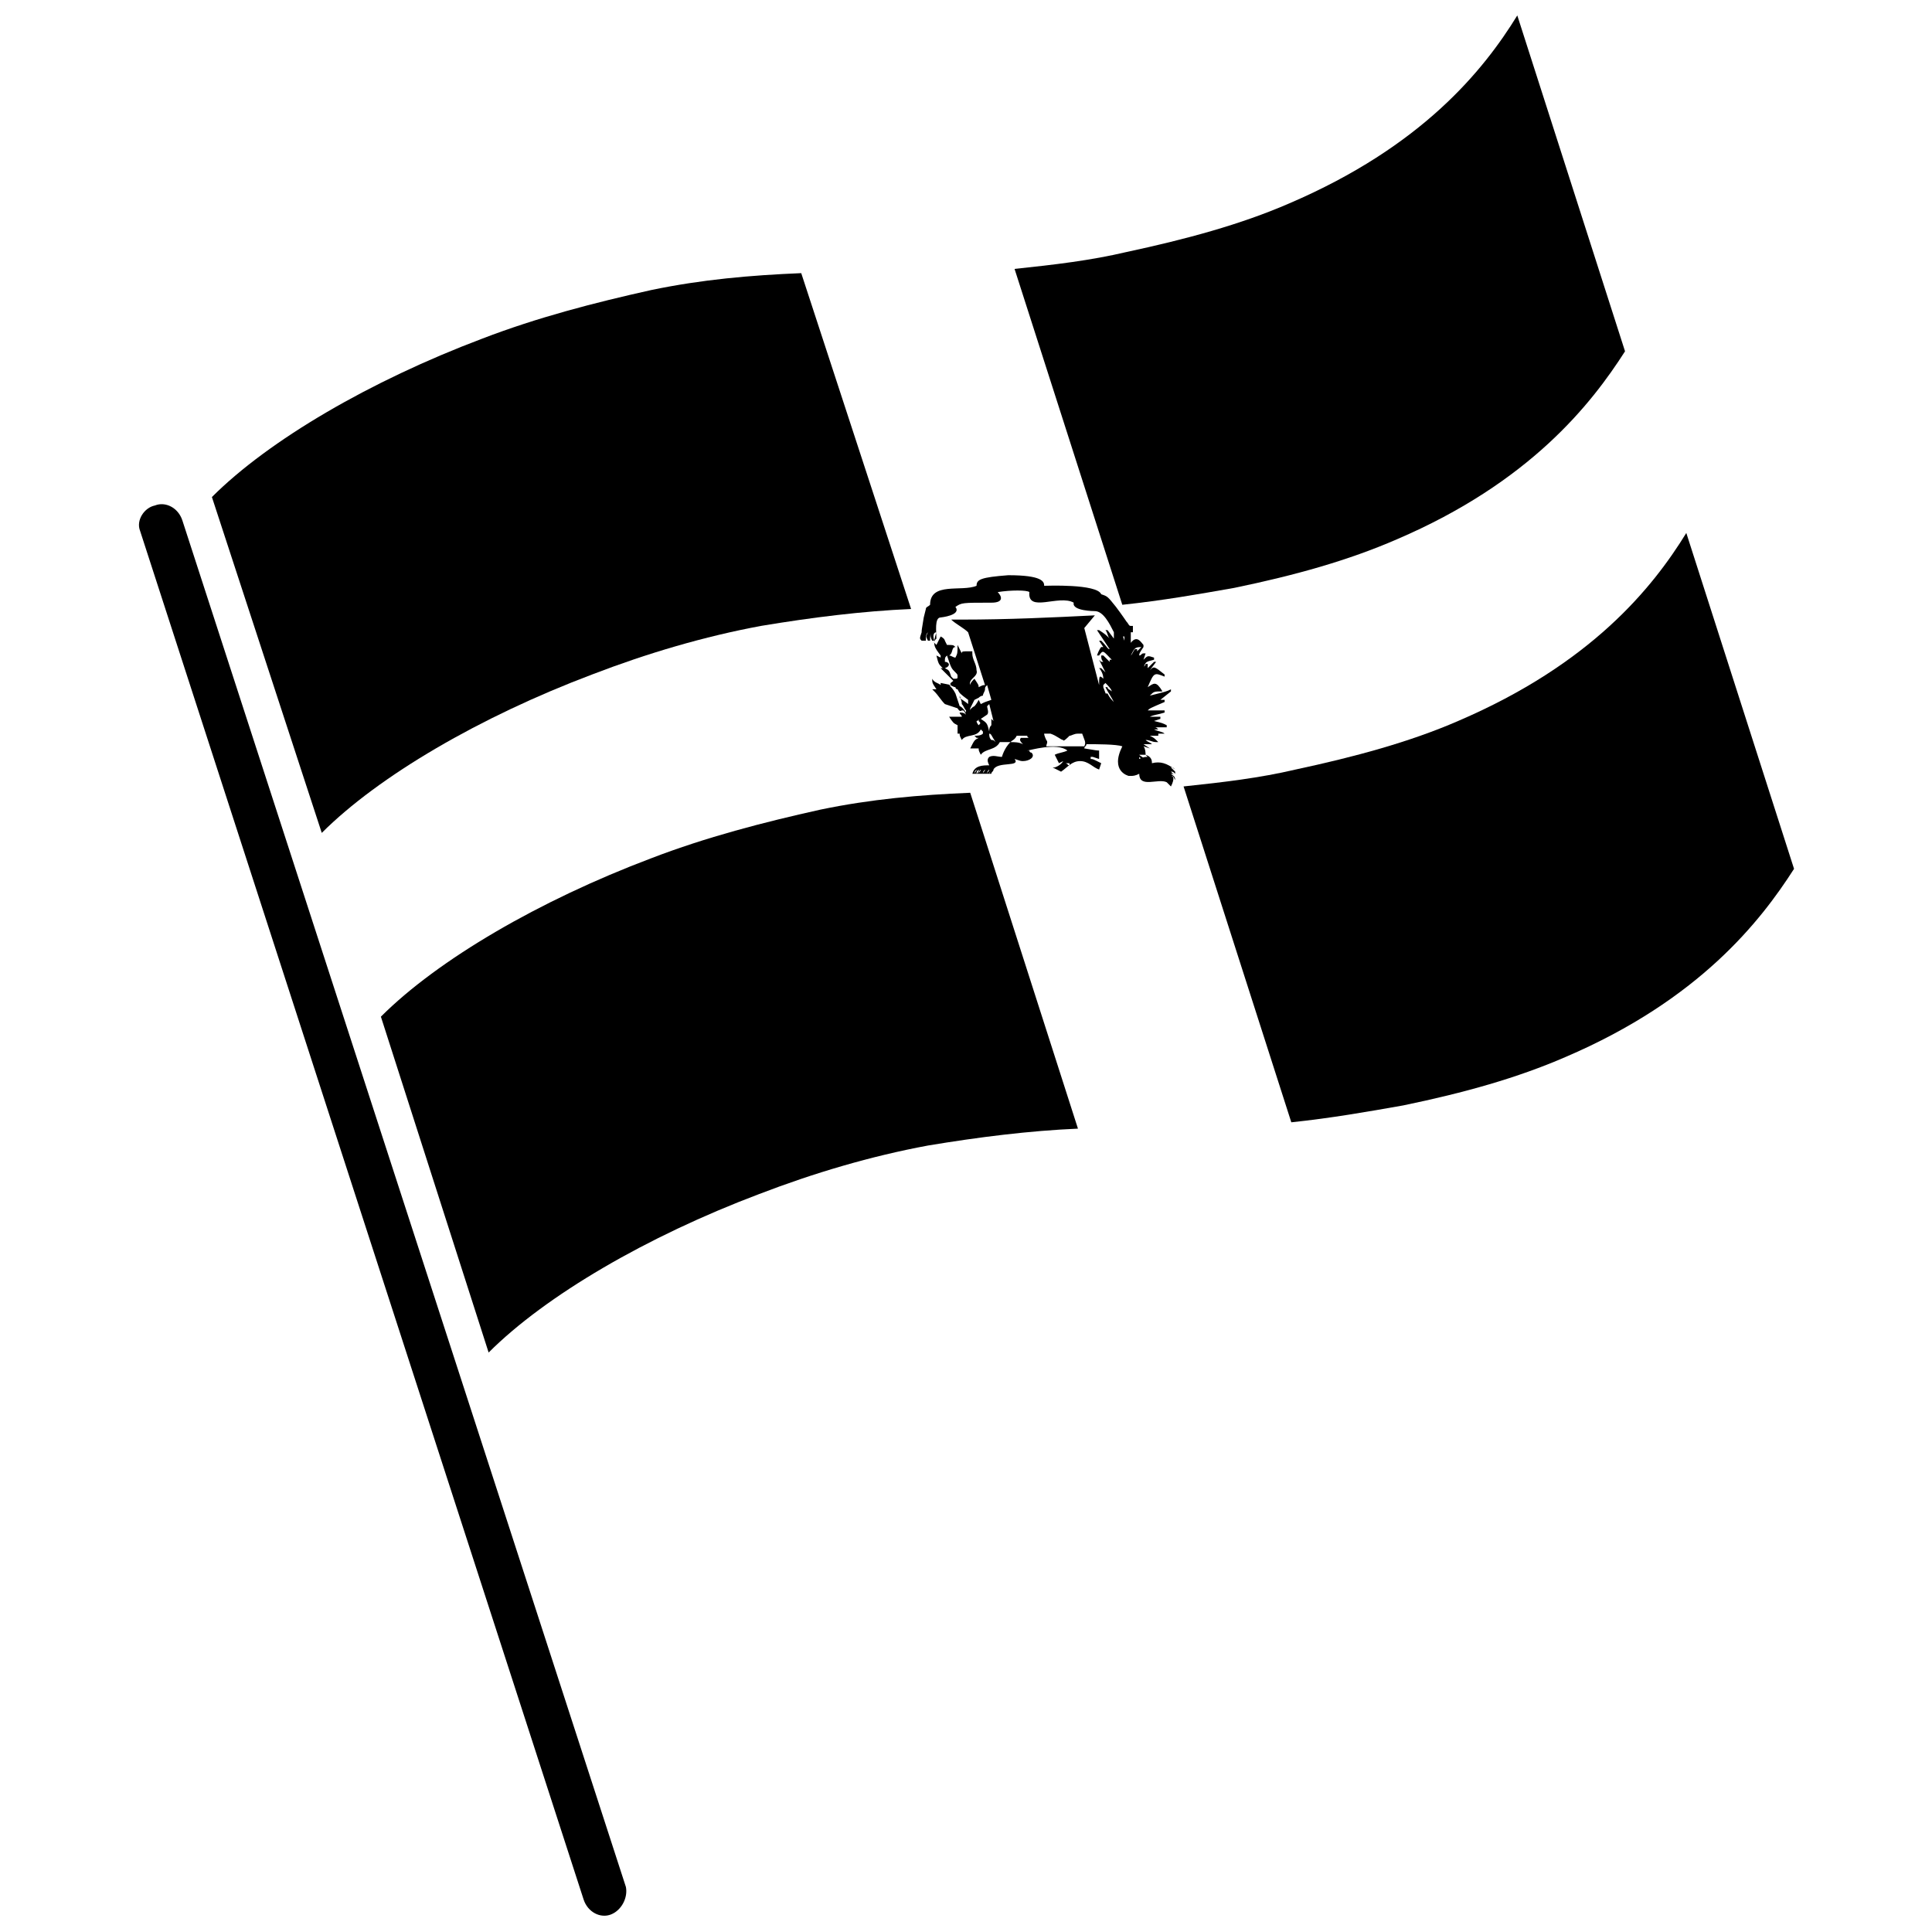
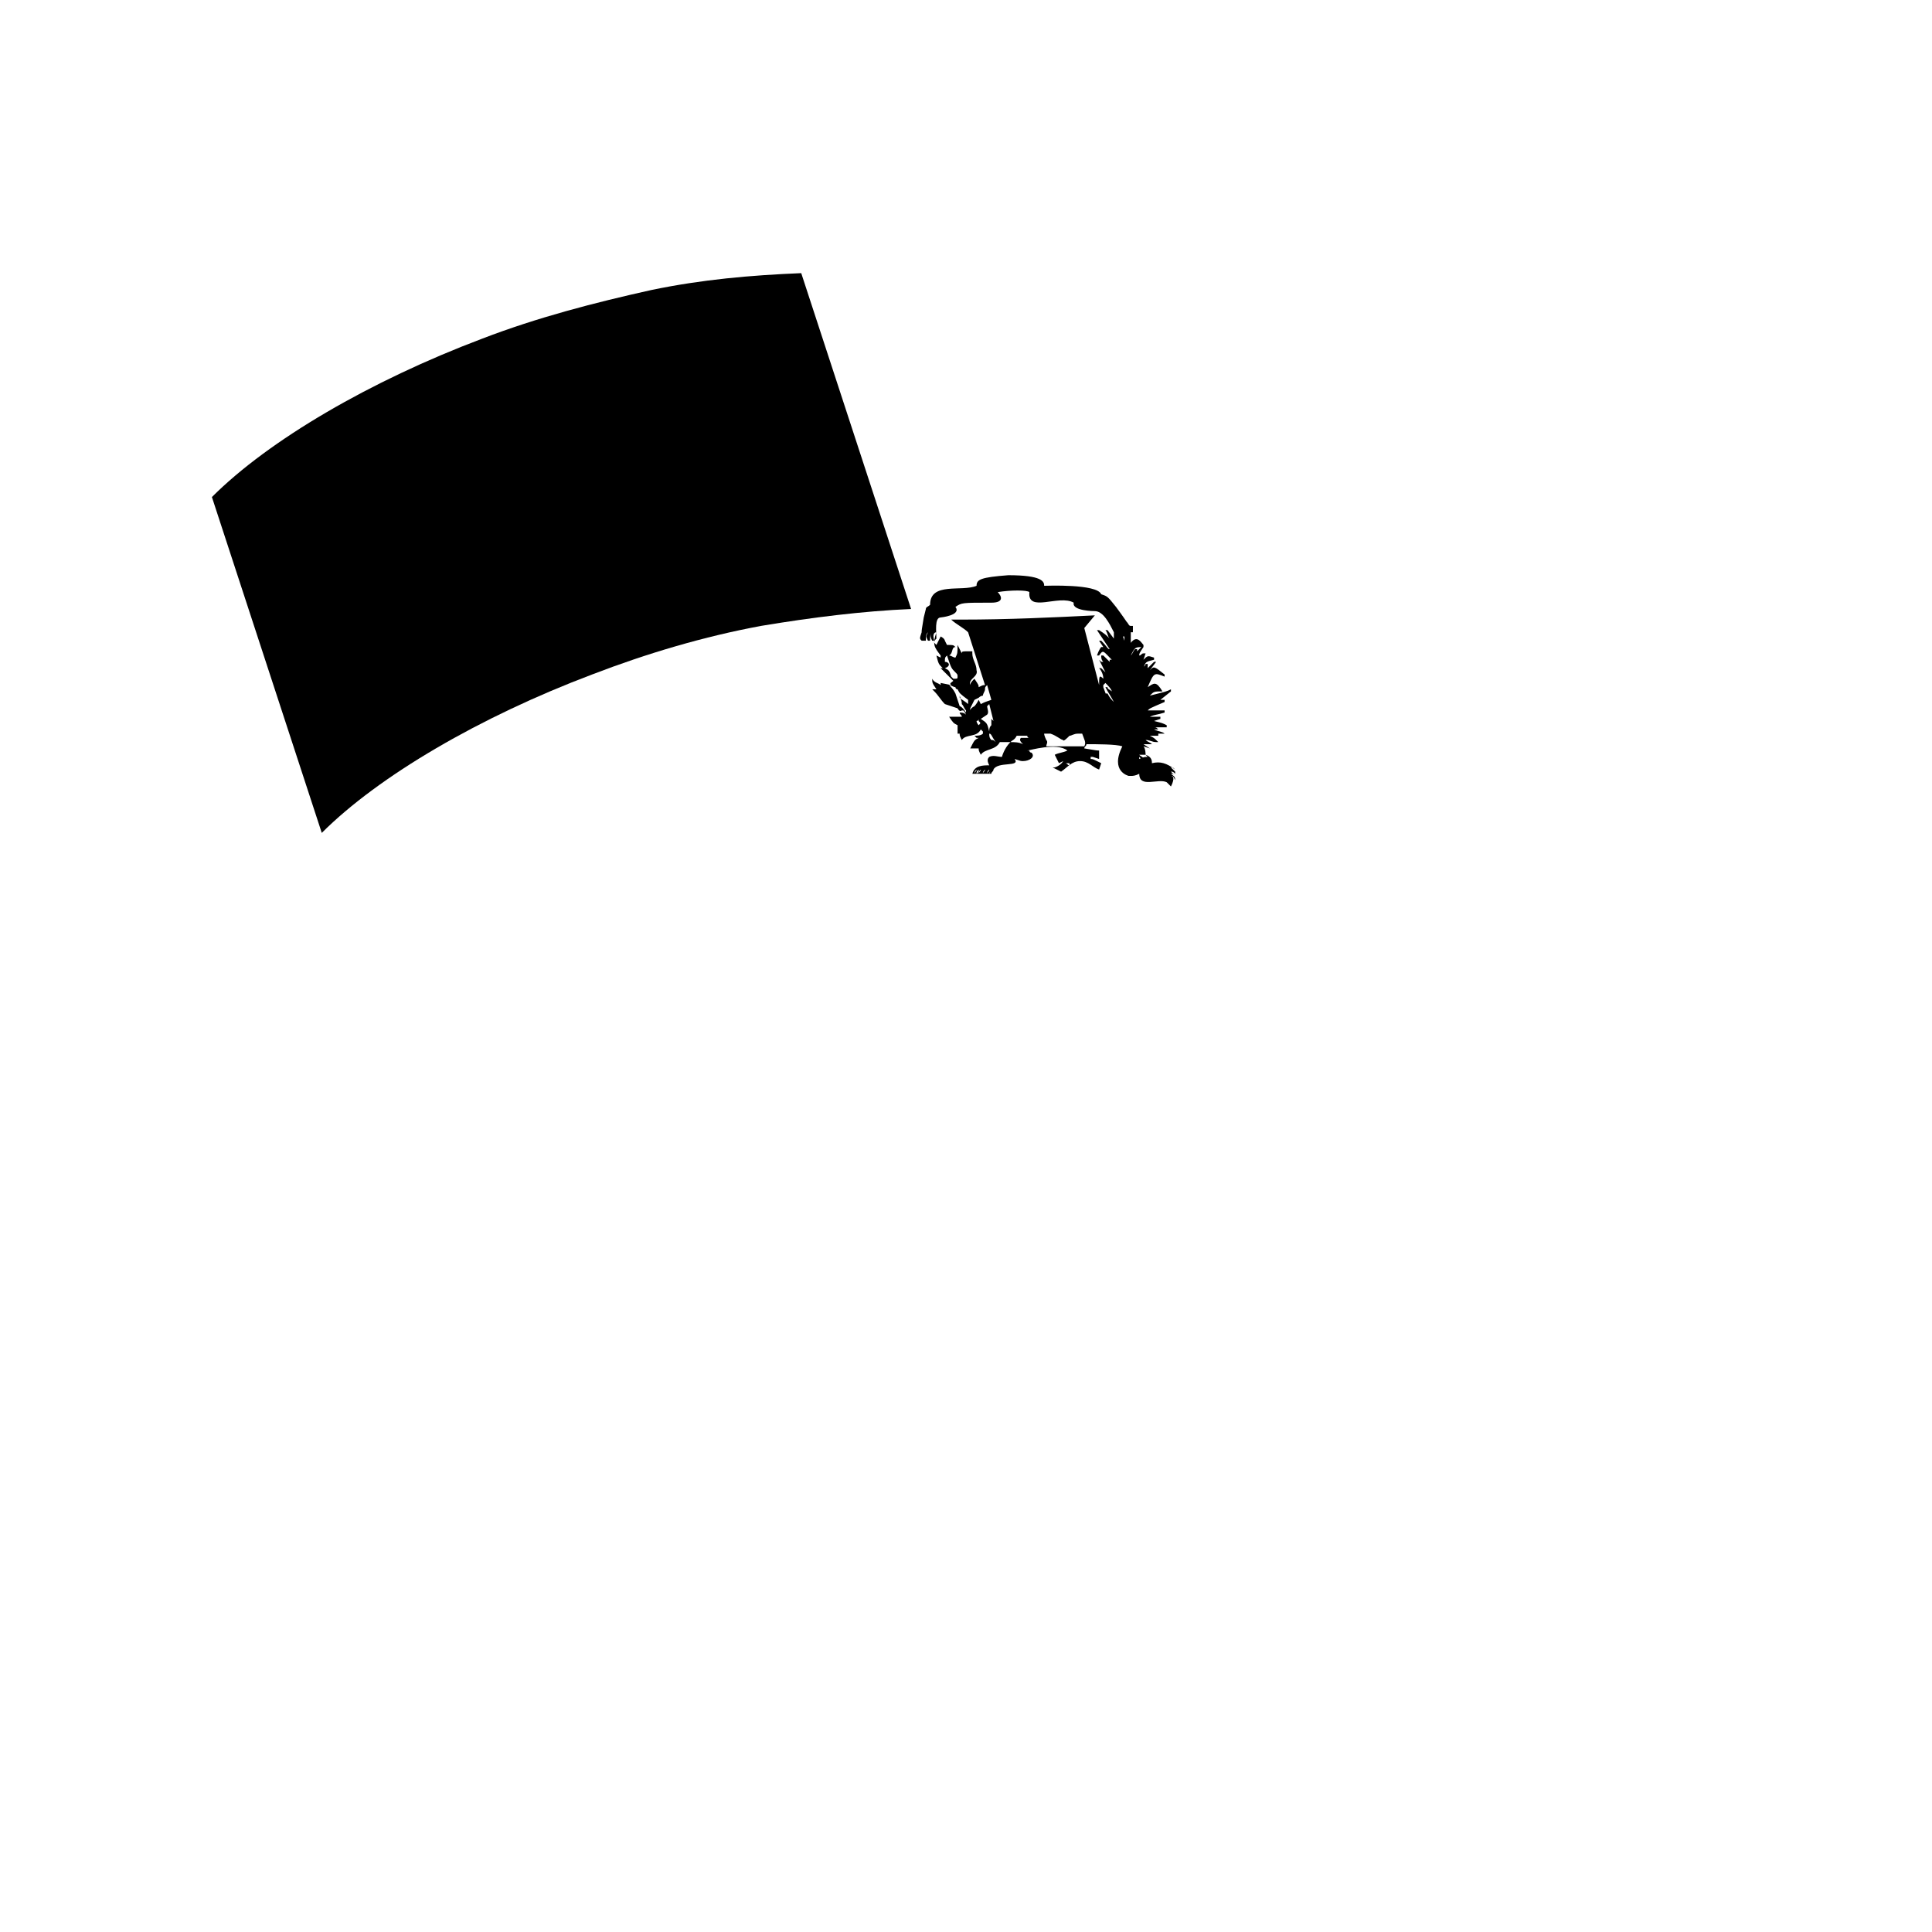
<svg xmlns="http://www.w3.org/2000/svg" width="800px" height="800px" version="1.1" viewBox="144 144 512 512">
  <defs>
    <clipPath id="b">
-       <path d="m180 277h130v374.9h-130z" />
-     </clipPath>
+       </clipPath>
    <clipPath id="a">
-       <path d="m412 148.09h163v156.91h-163z" />
+       <path d="m412 148.09v156.91h-163z" />
    </clipPath>
  </defs>
  <g clip-path="url(#b)">
-     <path d="m305.95 651.34c-2.801 1.121-6.156-0.559-7.277-3.918l-117.55-362.74c-1.121-2.801 1.121-6.156 3.918-6.719 2.801-1.121 6.156 0.559 7.277 3.918l117.55 362.18c0.562 2.797-1.117 6.156-3.918 7.277z" />
-   </g>
+     </g>
  <path d="m385.45 305.39c-12.875 0.559-26.309 2.238-39.746 4.477-15.113 2.801-30.23 7.277-44.781 12.875-29.668 11.195-56.539 26.871-71.652 41.984l-29.113-89.004c15.113-15.113 41.984-30.789 71.652-41.984 14.555-5.598 29.668-9.516 44.781-12.875 13.434-2.801 26.309-3.918 39.746-4.477l29.113 89.004" />
-   <path d="m429.67 443.1c-12.875 0.559-26.309 2.238-39.746 4.477-15.113 2.801-30.23 7.277-44.781 12.875-29.668 11.195-56.539 26.871-71.652 41.984l-28.551-89.008c15.113-15.113 41.984-30.789 71.652-41.984 14.555-5.598 29.668-9.516 44.781-12.875 13.434-2.801 26.309-3.918 39.746-4.477l28.551 89.008" />
-   <path d="m619.44 374.25c-8.957 13.996-25.191 34.707-60.457 49.82-12.875 5.598-26.871 9.516-43.105 12.875-9.516 1.68-19.031 3.359-29.668 4.477l-28.551-89.008c10.637-1.121 20.152-2.238 29.668-4.477 15.676-3.359 30.23-7.277 43.105-12.875 35.266-15.113 51.5-35.266 60.457-49.82l28.551 89.008" />
  <g clip-path="url(#a)">
    <path d="m574.65 237.1c-8.957 13.996-25.191 34.707-60.457 49.82-12.875 5.598-26.871 9.516-43.105 12.875-9.516 1.68-19.031 3.359-29.668 4.477l-28.551-89.008c10.637-1.121 20.152-2.238 29.668-4.477 15.676-3.359 30.23-7.277 43.105-12.875 35.266-15.113 51.5-35.266 60.457-49.82l28.551 89.008" />
  </g>
  <path d="m424.07 350.18m3.359-3.356c-0.559 0-0.559-0.559-1.121-0.559h1.121v0.559m19.59-1.68v0c0-0.559-0.559-0.559-1.121-1.121h1.68l0.559 0.559c-0.559 0-1.121 0-2.238 0.559v-0.559c0.562 0.562 0.562 0.562 1.121 0.562m-19.59-6.16c0.559 0 1.121-0.559 2.238-0.559h1.121c0.559 1.68 1.121 2.238 0.559 3.359h-10.078c0-0.559 0.559-1.121 0-1.68 0 0-0.559-1.121-0.559-1.68h1.121 0.559c1.68 0.559 2.801 1.68 3.359 1.68 0 0.559 1.117-0.559 1.68-1.121m-12.316 2.242c-1.121-0.559-2.238-0.559-3.359-0.559 0.559-0.559 1.121-0.559 1.68-1.68h0.559 2.238s0 0.559 0.559 0.559h-2.238c-0.559 0.559 0.004 1.117 0.562 1.68m-7.277-0.562c-0.559-0.559-0.559-0.559-1.121-0.559-0.559-0.559-0.559-1.121-0.559-1.68 0.559 0 0.559 0.559 1.68 2.238v0m-4.481-4.477s-0.559-0.559-0.559-1.121c0 0 0.559 0 0.559-0.559v0.559c0.562 0.559 0.562 0.559 0 1.121m2.801 1.68c-0.559-2.238-0.559-2.238-2.238-3.359l1.68-1.121c0.559-0.559 0-1.68 0-2.238l0.559-0.559 1.121 4.477-0.559-0.559v1.68c-0.562 0.559-0.562 1.117-0.562 1.68m31.906-7.277s-0.559 0 0 0l-1.68-4.477v-0.559l0.559-0.559c0.559 0.559 1.68 1.68 1.68 2.238-0.559-0.559-1.121-0.559-1.121-1.121h-0.559c0.559 1.121 1.68 2.801 2.238 3.918-0.559-0.559-1.121-1.121-1.68-2.238h-0.559l1.121 2.797m-36.945 1.68v-0.559l1.121-2.238 1.121-0.559c0.559-0.559 1.121-0.559 1.121-0.559 0-0.559 0.559-1.121 0.559-1.68s0-0.559 0.559-1.121l1.121 3.918c-1.68 0.559-1.68 0.559-2.801 1.121l-0.559-1.121s-0.559 1.121-1.121 1.68c-1.121 0.555-1.121 1.117-1.121 1.117m-1.117 0.559c-1.121-1.68-1.68-1.68-1.68-1.68l-1.117-3.359c-0.559-1.121-1.121-1.68-1.68-2.238 0.559 0 1.121 0.559 1.68 0.559 0 0 0 0.559 0.559 0.559 0.559 1.121 0.559 1.121 2.801 2.801v1.121c-0.559-0.559-1.68-1.121-2.238-1.68v-0.559c0.559 1.68 0.559 1.68 0.559 2.238 0.559 0.559 0.559 1.121 1.121 1.68l-0.004 0.559m-5.598-13.434c0-1.121 0-1.121 0.559-1.68 1.121 3.359 1.121 3.359 2.238 4.477 0.559 0.559 0.559 0.559 0.559 1.121 0 0.559 0 0.559-1.121 0.559l-0.559-0.559c-0.559-1.68-0.559-1.68-1.68-2.238 1.68-0.562 1.121-1.68 0.004-1.68m47.582-5.598-0.559-1.68v0.559h0.559v1.121m-49.824-0.562c-0.559 0-0.559 0 0 0v-0.559 0.559m14.555-9.516c3.359 0 2.801-1.68 1.68-2.801 3.359-0.559 7.836-0.559 8.398 0-0.559 5.598 7.836 0.559 11.754 2.801-0.559 2.238 5.598 2.238 5.598 2.238 2.238 0 3.918 3.359 5.039 5.598v1.68l-1.68-2.238h-0.559c0.559 0.559 0.559 1.68 1.121 2.238-1.121-1.121-1.121-1.121-2.801-2.238h-0.559c2.238 3.359 2.238 3.359 3.359 5.039-0.559 0-0.559-0.559-2.238-2.238h-0.559l1.121 1.68h-0.559s-0.559 0.559-1.121 2.238h0.559c1.121-1.68 1.121-1.121 3.359 1.121h-0.559v0.559l-1.68-1.68h-0.559c0 0.559 0 1.121 0.559 1.68h-0.559l-0.559-0.559c0.559 1.121 1.121 2.238 1.68 3.359l-1.121-1.121h-0.559c0.559 0.559 1.121 1.68 1.121 2.801-1.121-1.121-1.121-0.559-1.121 1.68l-3.926-15.117 2.801-3.359c-11.195 0.559-22.953 1.121-35.266 1.121h-2.801c1.121 1.121 3.359 2.238 4.477 3.359l4.477 13.996c-0.559 0-0.559 0-1.68 0.559 0-0.559 0-0.559-1.121-2.238-0.559 0.559-1.121 1.121-1.121 1.68-0.559-1.68 2.238-2.238 1.68-3.918 0-1.68-1.121-2.801-1.121-4.477v-0.559c-2.793-0.008-2.793-0.008-2.793 0.551l-1.121-2.238c0 2.238 0 2.238-0.559 3.359-0.559 0-1.121-0.559-1.68-0.559 1.121-0.559 0.559-2.238 1.68-2.238-0.559-0.559-0.559-0.559-2.238-0.559l-0.559-1.121s0-0.559-1.121-1.121l-1.121 2.238-0.559-0.559c0-0.559 0-0.559 0.559-1.121 0-1.68-0.559-5.598 1.121-5.598 0 0 5.598-0.559 3.918-2.801 1.68-1.117 1.68-1.117 9.516-1.117m4.481-7.277c-7.277 0.559-8.398 1.121-8.398 2.801-3.918 1.68-12.316-1.121-12.316 5.039-0.559 0.559-1.121 0.559-1.121 1.121l-0.559 2.238c-0.559 3.359-0.559 3.359-0.559 3.918-0.559 1.68-0.559 1.68 0 2.238h0.559v-2.238 2.238h0.559c0-1.121 0-1.68 0.559-2.238-0.559 1.121-0.559 1.121 0 2.238h0.559c0-1.121 0-1.68 0.559-2.238-0.559 0.559-0.559 1.121 0 2.238h0.559c-0.559-1.68 0-2.238 0.559-2.238-1.121 3.359-0.559 3.918 1.121 6.156v0.559l-1.121-0.559c0.559 2.238 0.559 2.238 1.68 3.359h-0.559c2.801 2.801 2.801 2.801 3.359 3.359-0.559 0.559-1.121 0.559-0.559 1.121l-2.793-0.562v0.559c-0.559-0.559-1.68-0.559-2.238-1.68 0 1.121 0 1.121 1.121 2.801h-1.121l0.559 0.559c1.121 1.121 1.68 2.238 2.801 3.359l3.359 1.121s0.559 1.121 1.121 0.559c0.559 0 0.559 0 1.121 1.121-0.559-0.559-1.121-0.559-1.68-0.559 0 0.559 0.559 0.559 0.559 1.121h-1.121-2.238c1.121 1.68 1.121 1.68 2.238 2.238v2.238h0.559c0 0.559 0 0.559 0.559 1.68 1.121-1.68 3.918-0.559 5.039-2.801l0.559 0.559v0.559c-0.559 0.559-1.68 0.559-2.238 0.559l0.559 0.559h0.559c-1.121 0.559-1.121 0.559-2.238 2.801h2.238c0 0.559 0 0.559 0.559 1.68 1.121-1.68 3.918-1.121 5.039-3.359h2.801c-1.68 1.68-2.238 3.918-2.238 3.918-1.121 0-2.238-0.559-3.359 0-0.559 0.559-0.559 1.121 0 2.238-1.68 0-3.918 0-4.477 2.238h0.559c0-0.559 0-0.559 0.559-1.121 0 0.559-0.559 0.559-0.559 1.121h0.559c0-0.559 0-0.559 0.559-1.121 0 0.559 0 0.559-0.559 1.121h0.559c0-0.559 0-0.559 0.559-1.121 0 0.559-0.559 0.559-0.559 1.121h0.559c0-0.559 0.559-0.559 0.559-1.121 0 0.559-0.559 0.559-0.559 1.121h0.559c0-0.559 0-0.559 0.559-1.121 0 0.559-0.559 0.559-0.559 1.121h0.559c0-0.559 0.559-0.559 0.559-1.121 0 0.559-0.559 0.559-0.559 1.121h0.559c0-0.559 0-0.559 0.559-1.121 0 0.559-0.559 0.559-0.559 1.121h0.559c0-0.559 0.559-0.559 0.559-1.121l-0.559 1.121h0.559c0-0.559 0.559-0.559 0.559-1.121 1.121-2.238 7.277-0.559 5.598-2.801 1.68 0.559 1.68 0.559 2.238 0.559 1.68 0 3.359-1.121 2.238-2.238 0 0-0.559 0-0.559-0.559h-0.559c0.559 0 7.836-2.238 10.637 0-1.121 0.559-2.238 0.559-3.359 1.121l1.121 2.238 1.121-0.559s-0.559 1.121-2.238 1.68h-0.559l2.238 1.121c1.68-1.121 2.801-2.801 5.039-2.801 2.238 0 3.359 1.68 5.039 2.238l0.559-1.68c-2.238-1.121-2.238-1.121-2.801-1.121v-0.559h0.559l1.68 0.559v-2.238c-0.559 0-0.559 0-3.918-0.559 0-0.559 0.559-0.559 0.559-1.121 2.801 0 7.836 0 9.516 0.559-3.352 6.723 1.688 7.844 1.688 7.844h0.559c0.559 0 1.121 0 2.238-0.559 0 3.918 5.039 1.121 7.277 2.238 0.559 0 0.559 0 1.121 1.121l-1.121-1.121c0.559 0 0.559 0 1.121 1.121l-1.121-1.121c0.559 0 0.559 0 1.121 1.121l-1.121-1.121c0.559 0 0.559 0 1.121 1.121l-1.121-1.121c0.559 0 0.559 0 1.121 1.121 1.121-2.242 0.562-2.801 0-2.801 0.559 0 0.559 0 1.121 1.121 0-1.121-0.559-1.121-1.121-1.68 0.559 0 0.559 0 1.121 0.559l-1.121-1.121c0.559 0 0.559 0 1.121 0.559v-0.559l-1.121-1.121c0.559 0 0.559 0 1.121 0.559-2.238-1.68-3.918-2.238-6.156-1.68 0-0.559 0-1.68-1.68-2.238 0 0 0-1.68-0.559-2.238l1.68 0.559-1.68-1.121h2.238c-0.559-0.559-1.121-0.559-1.68-1.121 1.121 0 1.68 0.559 2.801 0.559h0.559c-1.121-1.121-1.121-1.121-2.238-1.68h2.238v-0.559l-0.562 0.008h2.238c-0.559-0.559-1.68-0.559-2.801-1.121h1.121c-0.559-0.559-0.559-0.559-1.121-0.559h3.359v-0.559c-1.121-0.559-1.121-0.559-3.359-1.121l1.68-0.559v-0.559h-2.801c1.121-0.559 2.238-0.559 3.918-1.121v-0.559h-4.477c0.559-0.559 0.559-0.559 4.477-2.238v-0.559h-1.121l2.801-2.238v-0.559c-1.121 0.559-1.121 0.559-5.598 1.68 1.121-1.121 1.121-1.121 3.359-1.121-1.68-2.801-2.238-2.238-3.918-1.121 1.68-3.918 1.68-3.918 4.477-2.801v-0.559c-2.801-2.238-2.801-2.238-3.918-1.121l1.68-2.238h-0.559l-1.68 1.68v-1.121h-0.559c0 0.559-0.559 0.559-0.559 1.121 0.559-1.68 0.559-1.68 2.801-2.238v-0.559c-1.68-0.559-1.68-0.559-2.801 0.559l0.559-1.68h-0.559c-0.559 0-0.559 0.559-1.121 0.559 0-0.559 0-0.559 1.121-2.238h-0.559l-1.121 1.121v-0.559h-0.559c-0.559 0.559-0.559 1.121-1.121 1.68 1.121-2.238 1.121-2.238 3.359-2.238v-0.559c-0.559-0.559-1.68-2.801-3.359-0.559v-2.801h0.559v-1.121-0.559h-0.559c-0.559 0-0.559-0.559-1.121-1.121 0 0-1.121-1.68-2.801-3.918-2.238-2.801-2.238-2.801-3.918-3.359-1.113-2.805-14.551-2.242-15.109-2.242 0-1.121-0.559-2.801-9.516-2.801" />
</svg>